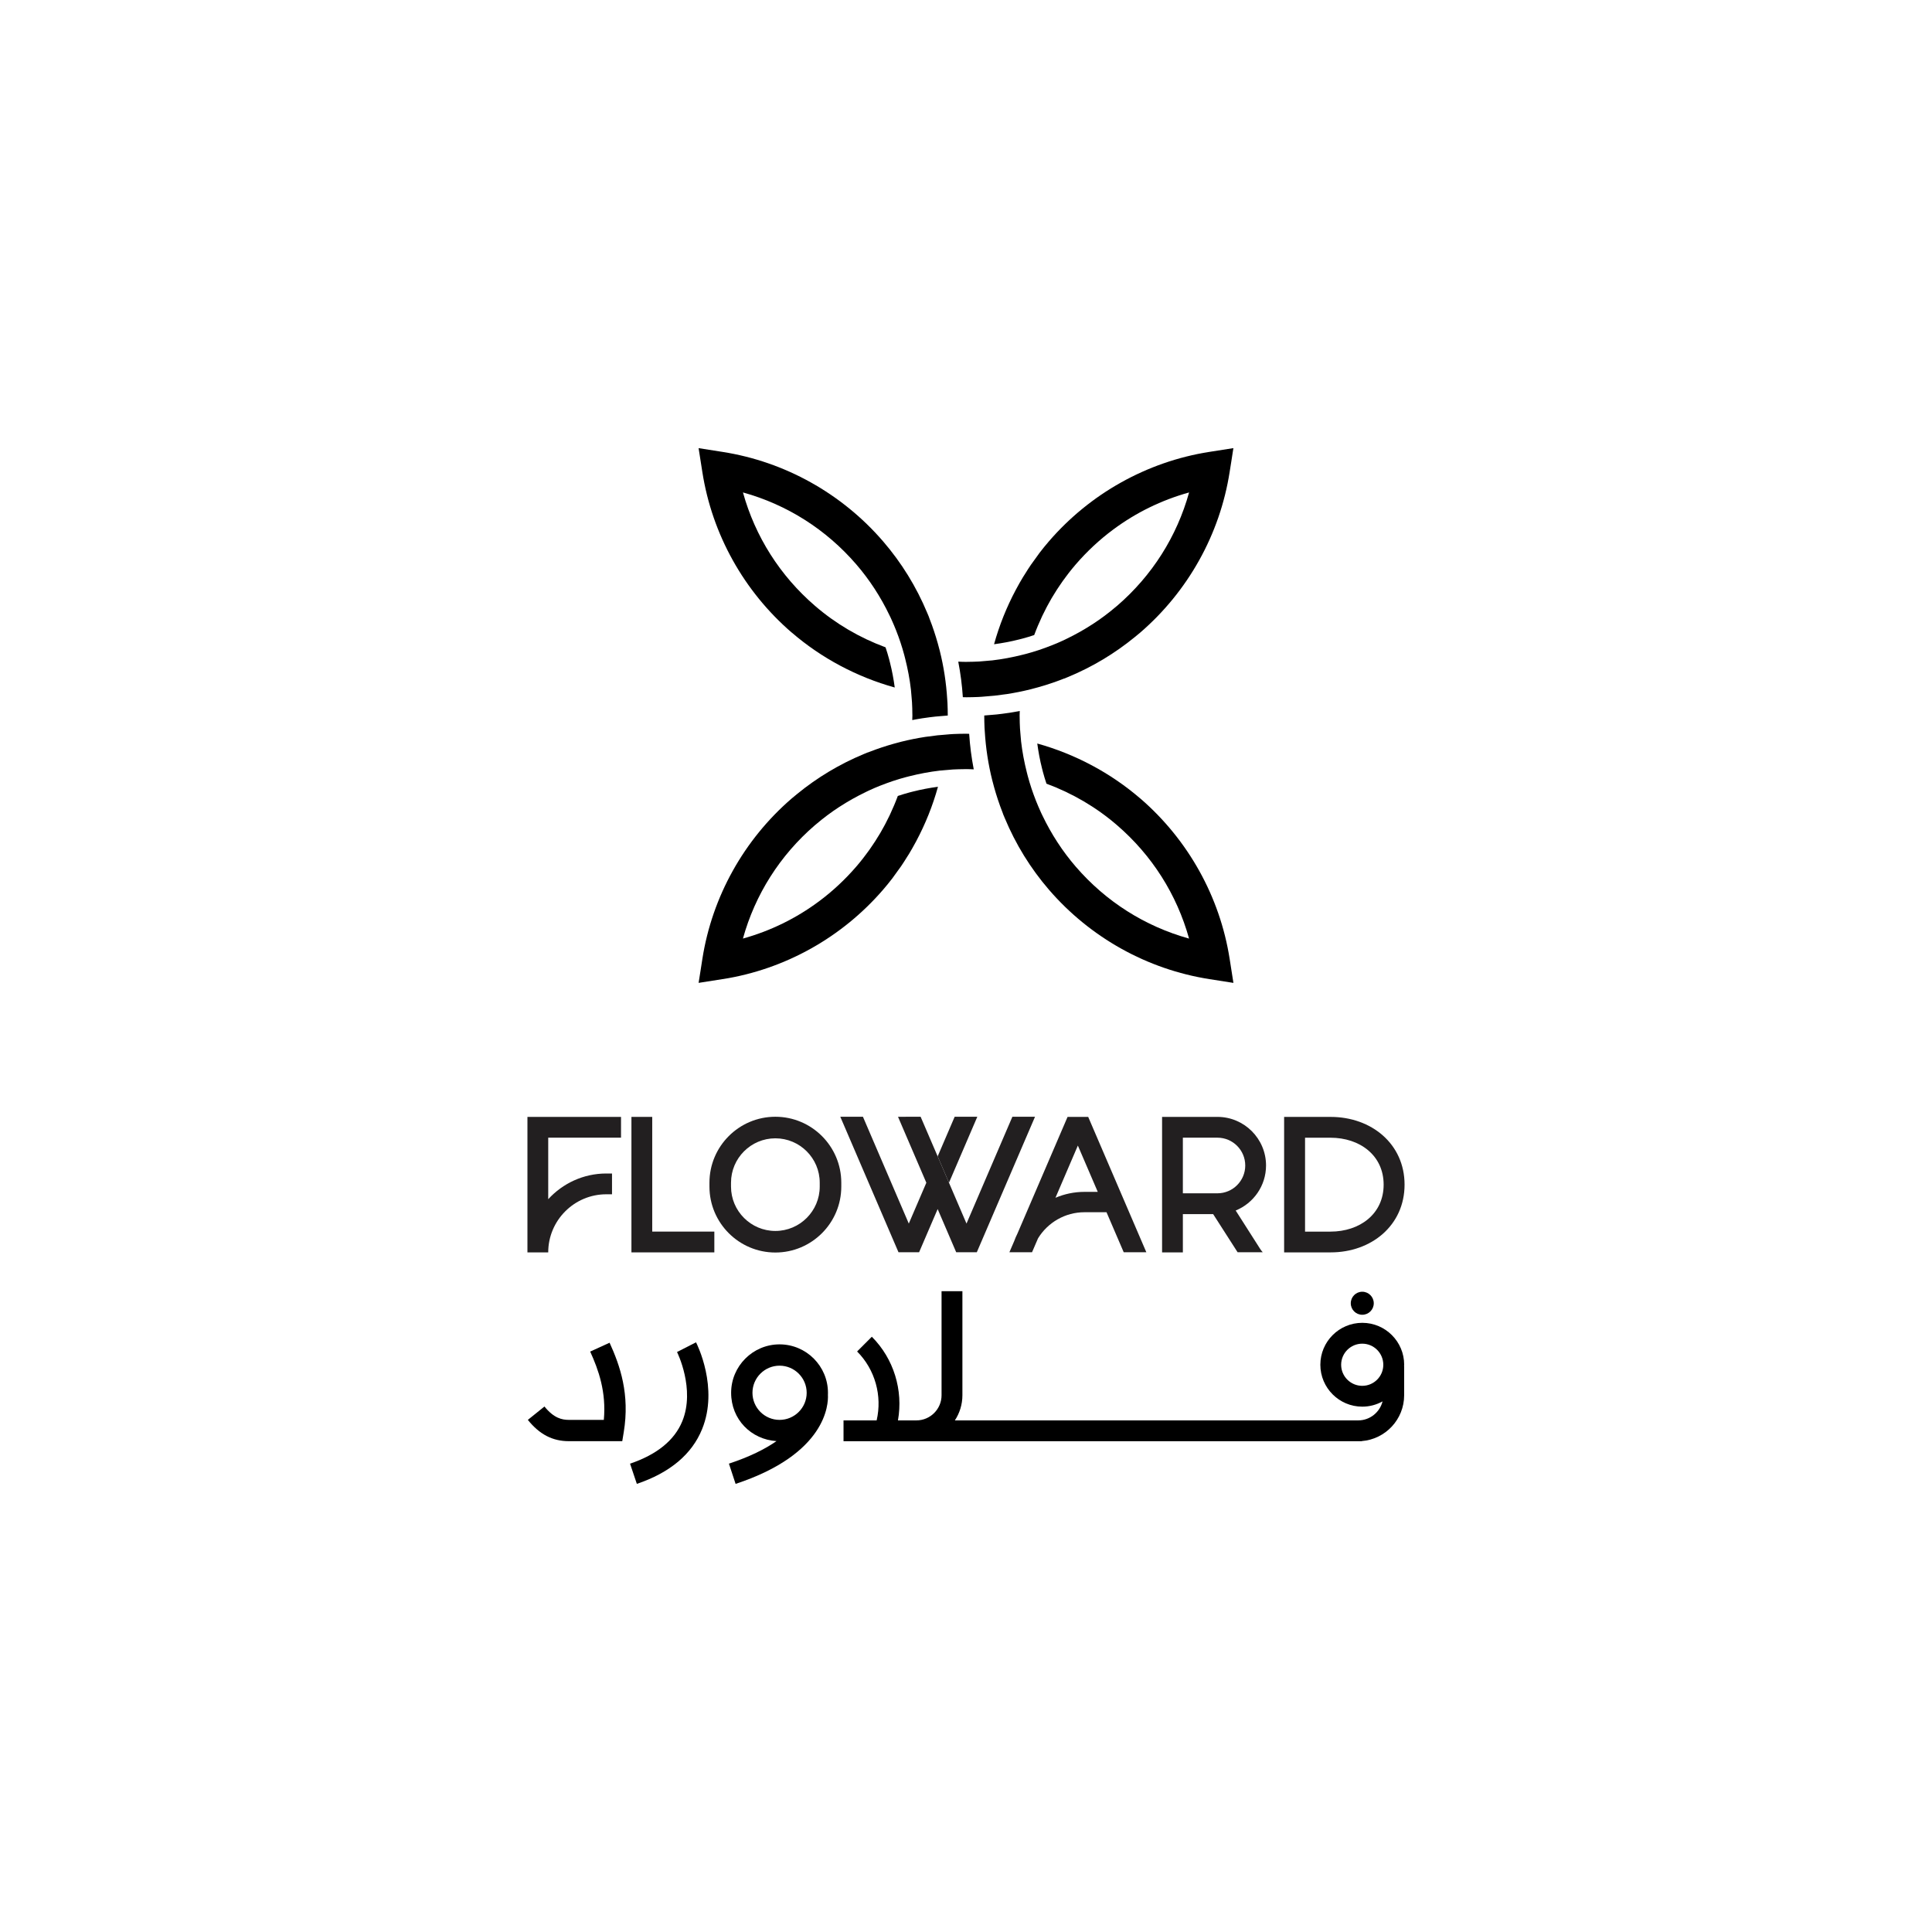
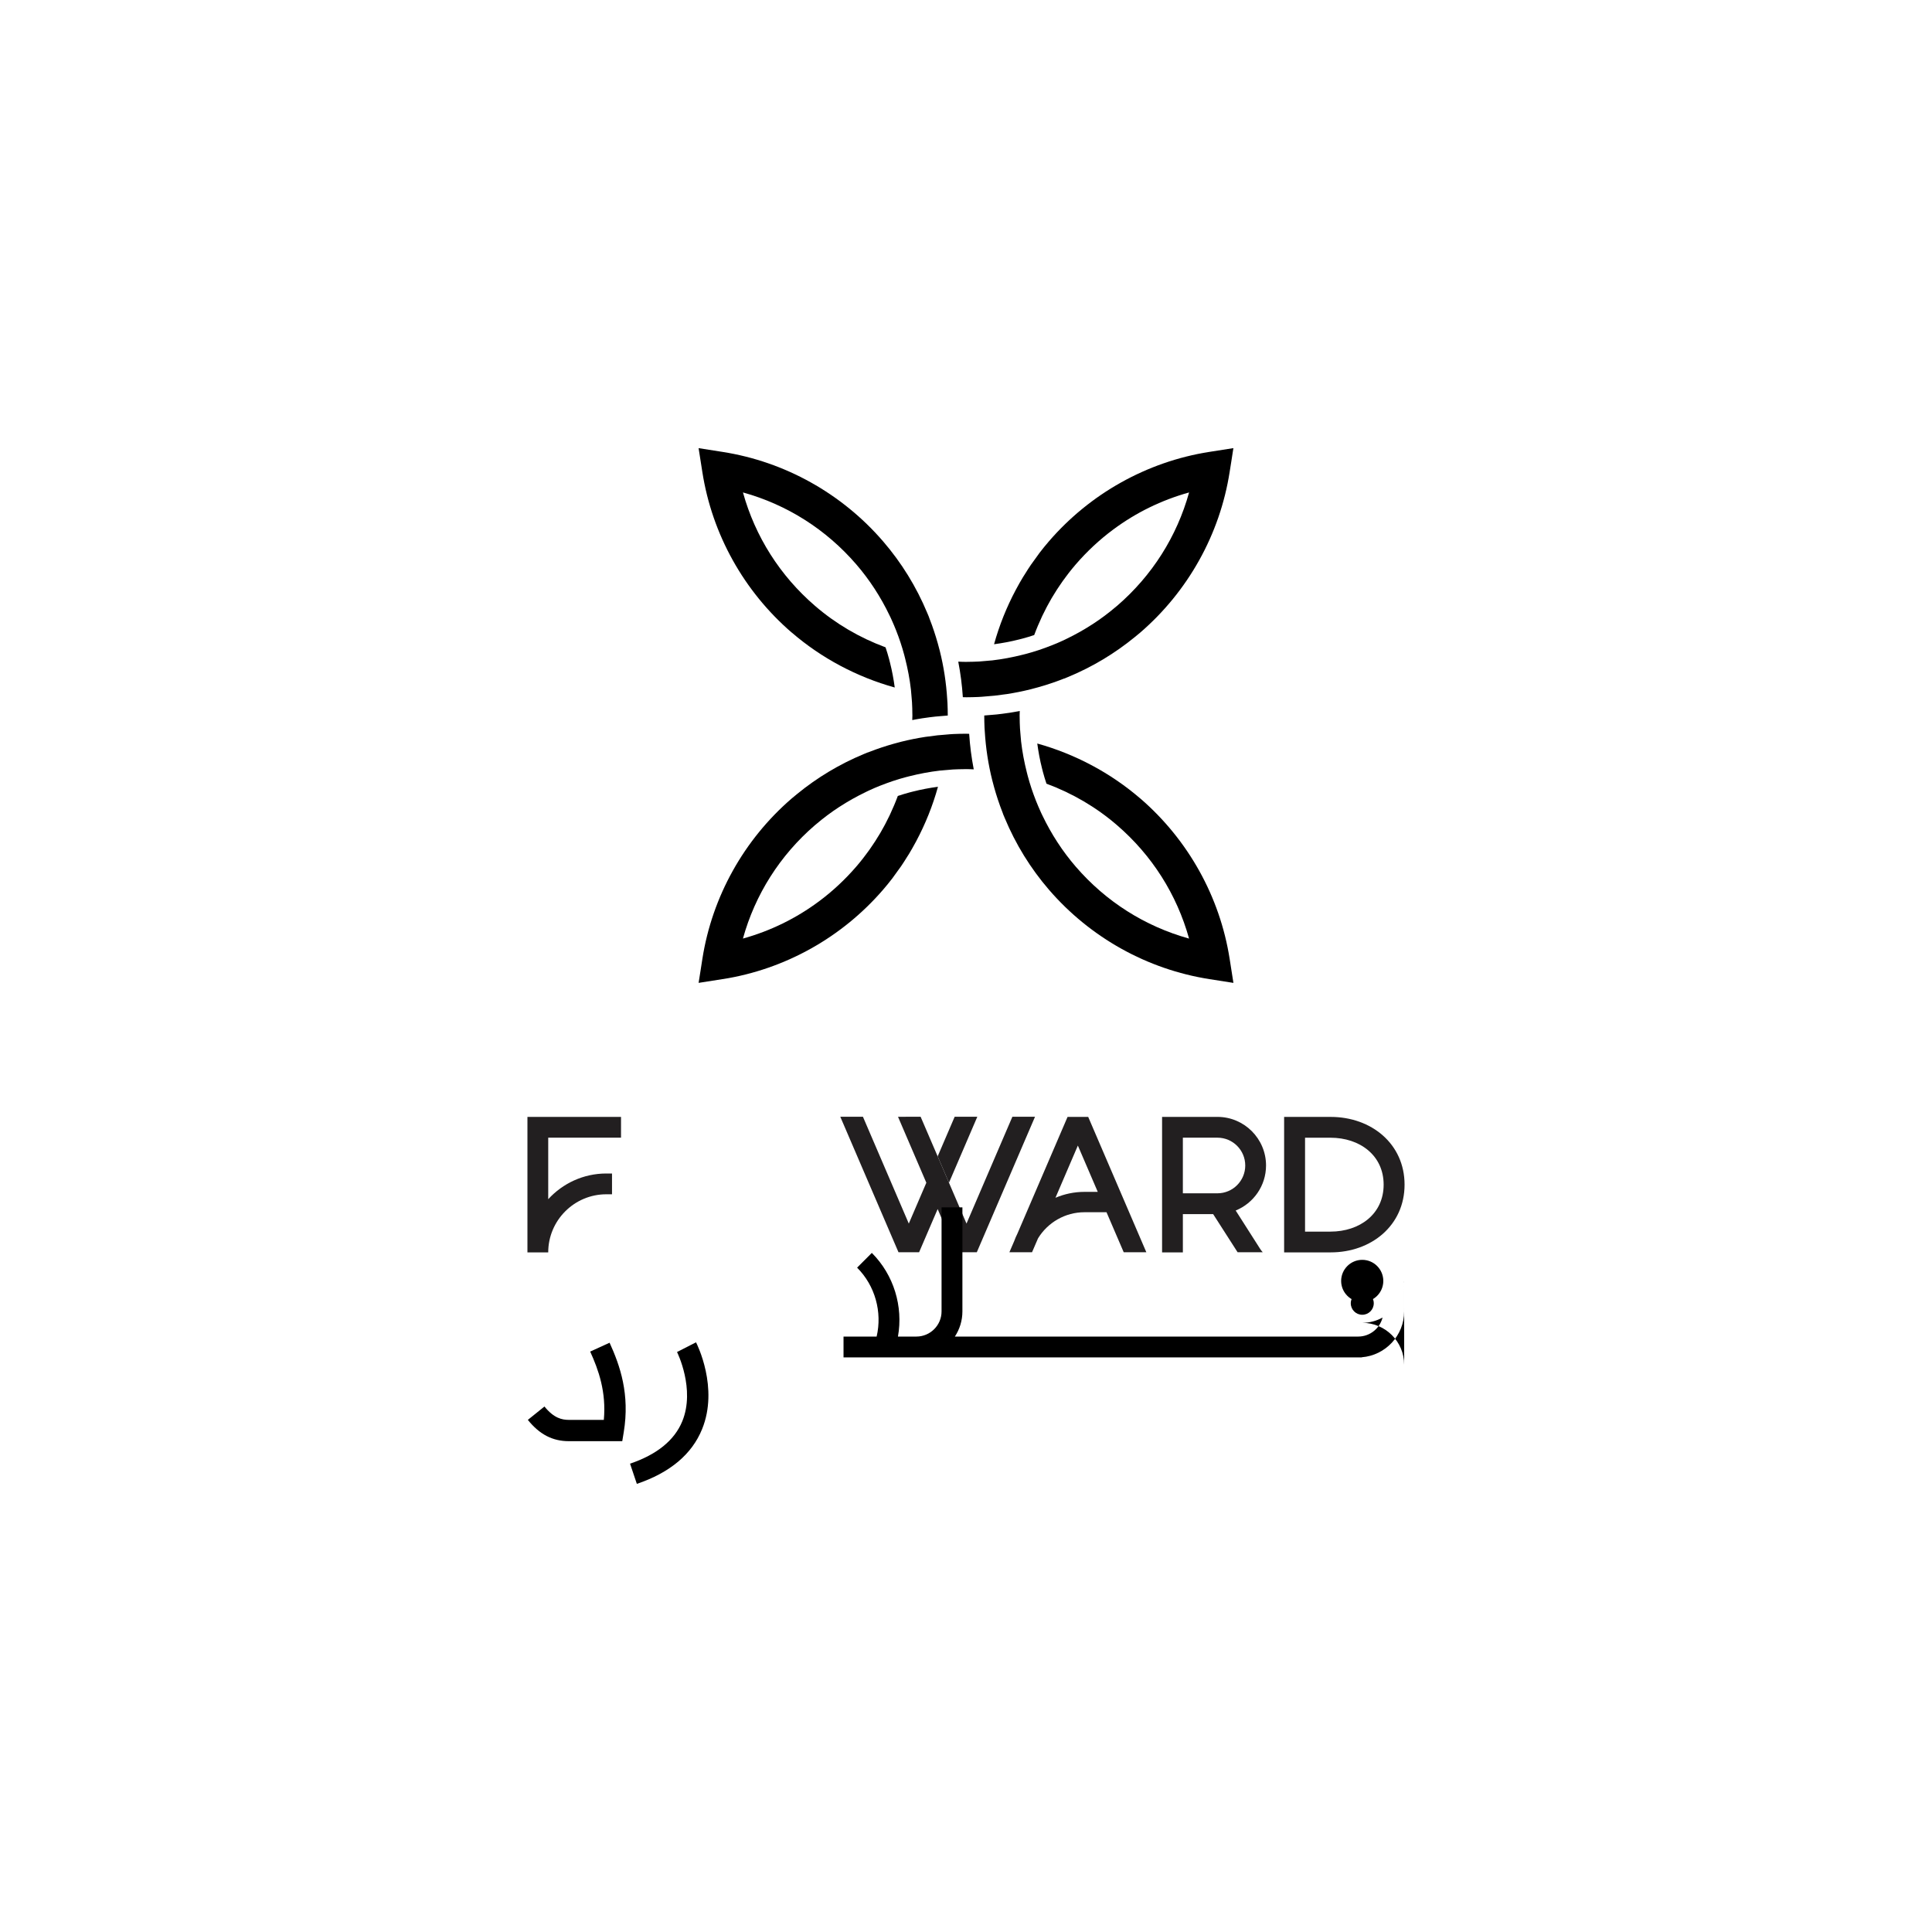
<svg xmlns="http://www.w3.org/2000/svg" id="Layer_1" data-name="Layer 1" viewBox="0 0 1000 1000">
  <defs>
    <style>
      .cls-1 {
        fill: #221f20;
      }
    </style>
  </defs>
  <path d="m625.99,233.89c-16.22,2.54-31.75,7.99-45.91,15.93-13.93,7.81-26.52,18.04-37.13,30.33-1.68,1.95-3.3,3.93-4.86,5.97-.78,1.02-1.5,2.07-2.24,3.11-.74,1.03-1.51,2.03-2.23,3.08-1.08,1.57-2.09,3.19-3.1,4.81-.33.53-.69,1.04-1,1.57-1.19,1.96-2.32,3.96-3.4,5.98-.11.2-.22.4-.33.6-4.77,8.94-8.57,18.42-11.27,28.19,4.22-.57,8.55-1.36,12.92-2.47l1.8-.46c.99-.26,1.97-.54,2.92-.83,1.05-.32,2.09-.65,3.14-1,.61-1.65,1.26-3.28,1.94-4.9.02-.05.05-.11.07-.15.64-1.52,1.32-3.04,2.02-4.54.09-.19.18-.38.27-.57.66-1.38,1.35-2.74,2.06-4.1.17-.32.34-.64.51-.96.66-1.23,1.34-2.45,2.03-3.65.27-.46.56-.92.84-1.38.64-1.06,1.28-2.11,1.95-3.15.4-.64.84-1.25,1.25-1.87.58-.87,1.17-1.75,1.77-2.6.61-.87,1.26-1.72,1.91-2.58.45-.6.9-1.22,1.36-1.81,1.15-1.47,2.33-2.91,3.54-4.32,5.81-6.73,12.26-12.74,19.26-17.95.05-.04.08-.07.13-.09,11.73-8.73,24.99-15.23,39.26-19.19-6.33,22.83-19.16,43.06-37.23,58.65-.19.15-.38.3-.56.45-3.8,3.24-7.81,6.26-12.04,9.01-.06.04-.13.07-.2.12-2.15,1.39-4.34,2.73-6.59,3.99-2.32,1.3-4.68,2.53-7.1,3.69l-1.26.61c-1.09.51-2.17.99-3.27,1.46-.82.34-1.62.67-2.45,1-.17.07-.34.14-.51.21-.24.09-.47.18-.71.26-.87.34-1.74.69-2.62,1-1.02.37-2.04.72-3.07,1.08-.97.32-1.95.63-2.93.92-.14.05-.27.09-.41.13-.19.06-.38.11-.57.17-.87.26-1.75.51-2.62.74l-1.87.48c-5.41,1.37-10.76,2.36-15.97,2.97-.32.04-.64.05-.96.07-.46.05-.93.09-1.41.13l-2.14.18c-.73.07-1.46.14-2.21.19-2,.11-4,.15-6,.17l-.76.02c-1.35,0-2.68-.06-4.02-.12,1.17,6.05,1.97,12.2,2.37,18.39.61.01,1.24.04,1.87.04,2.07-.01,4.14-.06,6.21-.15l1.9-.12c1.16-.07,2.3-.2,3.46-.3.99-.08,1.98-.14,2.97-.25,1.91-.21,3.82-.46,5.71-.74.19-.02.39-.05.58-.07,4.19-.65,8.33-1.48,12.39-2.49l.63-.17c4.24-1.08,8.47-2.37,12.76-3.91,1.34-.48,2.67-.98,3.98-1.5v.04l1.8-.74.46-.19c12.4-5.16,23.9-12.07,34.25-20.53.97-.78,1.93-1.56,2.87-2.37,24.77-21.38,41.21-50.87,46.25-83.04l.89-5.6,1.06-6.82-12.42,1.95Z" />
  <path d="m374.02,506.8c16.22-2.54,31.75-7.99,45.91-15.93,13.93-7.81,26.52-18.04,37.13-30.33,1.68-1.95,3.3-3.93,4.86-5.97.78-1.02,1.5-2.07,2.24-3.11.74-1.03,1.51-2.03,2.23-3.08,1.08-1.57,2.09-3.19,3.1-4.81.33-.53.69-1.04,1-1.57,1.18-1.96,2.32-3.96,3.4-5.98.11-.2.22-.4.33-.6,4.77-8.94,8.57-18.42,11.27-28.19-4.22.57-8.55,1.36-12.92,2.47l-1.8.46c-.99.26-1.97.54-2.92.83-1.05.32-2.09.65-3.14,1-.61,1.65-1.26,3.28-1.94,4.9-.02.05-.05.11-.07.15-.64,1.52-1.32,3.04-2.02,4.54-.09.19-.18.38-.27.57-.66,1.38-1.35,2.74-2.06,4.1-.17.32-.34.64-.51.96-.66,1.23-1.34,2.45-2.03,3.65-.27.46-.56.92-.84,1.38-.64,1.06-1.28,2.11-1.95,3.15-.41.64-.84,1.25-1.25,1.87-.59.87-1.17,1.75-1.77,2.6-.61.87-1.26,1.72-1.91,2.58-.45.6-.9,1.22-1.36,1.81-1.15,1.47-2.33,2.91-3.54,4.32-5.81,6.73-12.26,12.74-19.26,17.95-.05.04-.08.07-.13.09-11.73,8.73-24.99,15.23-39.26,19.19,6.33-22.83,19.16-43.06,37.23-58.65.18-.15.38-.3.56-.45,3.79-3.24,7.81-6.26,12.04-9.01.06-.04.13-.07.2-.12,2.15-1.39,4.34-2.73,6.59-3.99,2.32-1.3,4.68-2.53,7.1-3.69l1.25-.61c1.1-.51,2.19-.99,3.28-1.47.82-.34,1.62-.67,2.43-1,.18-.07.35-.14.52-.21.24-.09.47-.18.71-.26.86-.34,1.74-.69,2.62-1,1.02-.37,2.04-.72,3.07-1.08.97-.32,1.95-.63,2.93-.92.14-.05.27-.09.41-.13.19-.06.38-.11.57-.17.87-.26,1.75-.51,2.62-.74l1.87-.48c5.41-1.37,10.76-2.36,15.97-2.97.32-.04.64-.05.96-.07.46-.05.93-.09,1.41-.13l2.14-.18c.73-.07,1.47-.14,2.21-.19,2-.11,4-.15,6-.17l.76-.02c1.35,0,2.68.07,4.02.12-1.17-6.05-1.97-12.2-2.37-18.39-.61-.01-1.24-.04-1.87-.04-2.07.01-4.14.06-6.21.15l-1.9.12h0c-1.16.07-2.32.2-3.46.3-.99.08-1.98.14-2.97.25-1.91.21-3.82.46-5.71.74-.19.02-.39.05-.58.07-4.19.65-8.33,1.48-12.39,2.49l-.63.17c-4.25,1.08-8.47,2.37-12.77,3.91-1.32.48-2.66.98-3.97,1.5v-.04l-1.81.74-.45.19c-12.4,5.16-23.9,12.07-34.25,20.53-.97.78-1.93,1.56-2.87,2.37-24.77,21.38-41.21,50.87-46.25,83.04l-.87,5.6-1.08,6.82,12.42-1.95Z" />
  <path d="m409.81,327.4h0c15.32,13.23,33.73,23.01,53.31,28.45-.57-4.23-1.36-8.57-2.47-12.92l-.46-1.81c-.26-.98-.54-1.97-.83-2.92-.32-1.05-.65-2.09-1-3.14-13.47-4.99-25.77-12.19-36.58-21.53-18.06-15.58-30.89-35.82-37.23-58.65,22.83,6.33,43.06,19.16,58.65,37.23,6.82,7.9,12.63,16.82,17.26,26.49l.61,1.26c.5,1.09.98,2.17,1.45,3.27.43.98.83,1.97,1.23,2.97.44,1.1.85,2.21,1.26,3.32.19.53.37,1.06.56,1.59.17.48.34.98.51,1.47.37,1.12.72,2.23,1.06,3.36.32,1.05.61,2.11.9,3.18l.48,1.87c1.37,5.41,2.37,10.76,2.97,15.98.09.78.15,1.57.21,2.37l.18,2.13c.07.73.14,1.47.18,2.21.12,2,.17,4.01.18,6l.02.77c0,.78-.05,1.57-.07,2.35,1.75-.33,3.51-.66,5.28-.93.2-.04.4-.06.6-.08,2.22-.33,4.22-.59,6.12-.79.73-.08,1.48-.14,2.21-.19l.96-.08.98-.08c.74-.07,1.49-.13,2.23-.19,0-2.15-.06-4.3-.15-6.44l-.13-1.91c-.51-8.53-1.81-16.98-3.84-25.09l-.17-.64c-1.08-4.24-2.37-8.47-3.91-12.76-.48-1.34-.98-2.67-1.5-3.98h.04l-.95-2.26c-5.64-13.55-13.34-26.04-22.9-37.12-21.38-24.77-50.87-41.21-83.04-46.25l-12.42-1.95,1.95,12.42c5.04,32.17,21.47,61.66,46.25,83.04" />
  <path d="m590.2,413.29h0c-15.34-13.23-33.74-23.01-53.31-28.45.57,4.23,1.36,8.57,2.47,12.92l.46,1.81c.26.98.54,1.97.83,2.92.32,1.05.65,2.09,1,3.14,13.47,4.99,25.77,12.19,36.58,21.53,18.06,15.58,30.89,35.82,37.23,58.65-22.83-6.33-43.06-19.16-58.65-37.23-6.82-7.9-12.63-16.82-17.26-26.49l-.61-1.26c-.5-1.09-.98-2.17-1.45-3.27-.43-.98-.83-1.97-1.23-2.97-.44-1.1-.86-2.21-1.26-3.32-.19-.53-.37-1.06-.56-1.59-.17-.48-.34-.98-.51-1.46-.37-1.12-.72-2.23-1.06-3.36-.32-1.05-.61-2.11-.9-3.18l-.48-1.87c-1.37-5.41-2.37-10.76-2.97-15.98-.09-.78-.15-1.57-.21-2.37l-.18-2.13c-.07-.73-.14-1.46-.18-2.21-.12-2-.17-4.01-.18-6l-.02-.77c0-.78.05-1.57.07-2.35-1.75.33-3.51.66-5.28.93-.2.04-.4.06-.6.08-2.22.33-4.22.59-6.11.79-.74.08-1.49.14-2.22.19l-.96.08-.98.08c-.74.07-1.49.13-2.23.19,0,2.15.06,4.3.15,6.44l.13,1.91c.51,8.53,1.81,16.98,3.84,25.09l.17.64c1.08,4.24,2.37,8.47,3.91,12.76.48,1.33.98,2.67,1.5,3.98h-.04l.95,2.26c5.64,13.55,13.34,26.04,22.9,37.12,21.38,24.77,50.87,41.21,83.04,46.25l12.42,1.95-1.95-12.42c-5.04-32.17-21.48-61.66-46.25-83.04" />
  <path class="cls-1" d="m688.77,578.1h-24.11v70.13h24.11c21.08,0,38.23-13.98,38.23-35.06s-17.15-35.06-38.23-35.06m-.12,59.37h-13.16v-48.6h13.16c15.17,0,27.52,9.13,27.52,24.3s-12.35,24.3-27.52,24.3" />
  <path class="cls-1" d="m273,648.23h10.76c0-16.58,13.49-30.07,30.07-30.07h2.95v-10.76h-2.95c-11.91,0-22.6,5.15-30.07,13.3v-31.84h37.68v-10.76h-48.44v70.13Z" />
-   <polygon class="cls-1" points="337.59 578.1 326.83 578.1 326.83 648.23 369.74 648.23 369.74 637.47 337.59 637.47 337.59 578.1" />
-   <path class="cls-1" d="m401.33,578.03c-18.82,0-34.12,15.31-34.12,34.12v2.03c0,18.82,15.3,34.12,34.12,34.12s34.12-15.3,34.12-34.12v-2.03c0-18.81-15.31-34.12-34.12-34.12m22.96,36.15c0,12.65-10.3,22.96-22.96,22.96s-22.96-10.3-22.96-22.96v-2.03c0-12.65,10.29-22.96,22.96-22.96s22.96,10.3,22.96,22.96v2.03Z" />
  <polygon class="cls-1" points="494.14 578.02 485.33 598.53 491.19 612.18 505.86 578.02 494.14 578.02" />
  <polygon class="cls-1" points="524.01 578.02 500.26 633.32 491.19 612.18 485.33 598.53 476.51 578.02 464.81 578.05 479.47 612.18 470.39 633.32 446.65 578.02 434.93 578.02 465.05 648.15 475.73 648.15 485.33 625.81 494.92 648.15 505.6 648.15 535.73 578.02 524.01 578.02" />
  <path class="cls-1" d="m552.57,578.1l-25.98,60.47c-.63,1.26-1.19,2.56-1.68,3.91l-2.45,5.68h11.72l3.1-7.19c5.02-8.21,14.05-13.52,24.01-13.52h11.44l8.9,20.71h11.71l-30.09-70.06h-10.67Zm8.72,38.81c-5.27,0-10.34,1.09-14.99,3.06l11.6-27.03,10.3,23.97h-6.91Z" />
  <path class="cls-1" d="m655.3,603.26c0-13.87-11.28-25.16-25.15-25.16h-28.66v70.13h10.76v-19.81h15.67c1.17,1.83,8.57,13.36,12.66,19.74h13.01c-.43-.5-.86-.99-1.23-1.57l-12.77-20.03c9.2-3.75,15.71-12.77,15.71-23.3m-25.15,14.39h-17.9v-28.79h17.9c7.94,0,14.39,6.46,14.39,14.4s-6.45,14.39-14.39,14.39" />
  <path d="m305.48,699.58c4.3,9.42,8.39,20.85,7.06,35.35h-18.11c-3.49-.01-7.71-.83-12.62-6.92l-8.6,6.92c6.06,7.53,12.79,11.02,21.22,11.02h27.65l.76-4.61c3.25-19.64-1.88-34.45-7.32-46.35l-10.03,4.58Z" />
  <path d="m350.43,699.8c.09.19,9.53,19.14,2.73,35.82-4.04,9.88-13.15,17.27-27.05,21.97l3.52,10.46c17.13-5.79,28.5-15.32,33.78-28.35,8.7-21.41-2.66-43.97-3.15-44.92l-9.82,5.02Z" />
-   <path d="m403.49,695.84c-13.81,0-25.06,11.25-25.06,25.07s10.4,24.18,23.49,25c-5.8,4.04-13.75,8.08-24.63,11.67l3.45,10.48c47.04-15.51,48.03-41.22,47.79-46.02.01-.38.02-.76.02-1.13,0-13.82-11.24-25.07-25.06-25.07m0,39.09c-7.74,0-14.02-6.3-14.02-14.02s6.29-14.04,14.02-14.04,14.04,6.3,14.04,14.04-6.3,14.02-14.04,14.02" />
  <path d="m705.11,680.52c3.3,0,5.95-2.67,5.95-5.95s-2.66-5.97-5.95-5.97-5.95,2.67-5.95,5.97,2.66,5.95,5.95,5.95" />
-   <path d="m726.8,706.39c0-11.97-9.72-21.7-21.69-21.7s-21.7,9.73-21.7,21.7,9.74,21.69,21.7,21.69c3.8,0,7.38-.99,10.5-2.73-1.43,5.65-6.53,9.84-12.62,9.84h-208.75c2.46-3.75,3.9-8.21,3.9-13.02v-53.84h-10.79v53.84c0,7.18-5.85,13.02-13.02,13.02h-9.55c2.79-15.58-2.15-31.93-13.52-43.3l-7.62,7.63c9.32,9.32,13.08,22.97,10.11,35.67h-17.14v10.79h268.26v-.08c12.25-.97,21.92-11.24,21.92-23.72v-15h-.04c.01-.26.04-.52.04-.78m-21.69,10.9c-6.01,0-10.92-4.89-10.92-10.9s4.9-10.92,10.92-10.92,10.9,4.89,10.9,10.92-4.89,10.9-10.9,10.9" />
+   <path d="m726.8,706.39c0-11.97-9.72-21.7-21.69-21.7c3.8,0,7.38-.99,10.5-2.73-1.43,5.65-6.53,9.84-12.62,9.84h-208.75c2.46-3.75,3.9-8.21,3.9-13.02v-53.84h-10.79v53.84c0,7.18-5.85,13.02-13.02,13.02h-9.55c2.79-15.58-2.15-31.93-13.52-43.3l-7.62,7.63c9.32,9.32,13.08,22.97,10.11,35.67h-17.14v10.79h268.26v-.08c12.25-.97,21.92-11.24,21.92-23.72v-15h-.04c.01-.26.04-.52.04-.78m-21.69,10.9c-6.01,0-10.92-4.89-10.92-10.9s4.9-10.92,10.92-10.92,10.9,4.89,10.9,10.92-4.89,10.9-10.9,10.9" />
</svg>